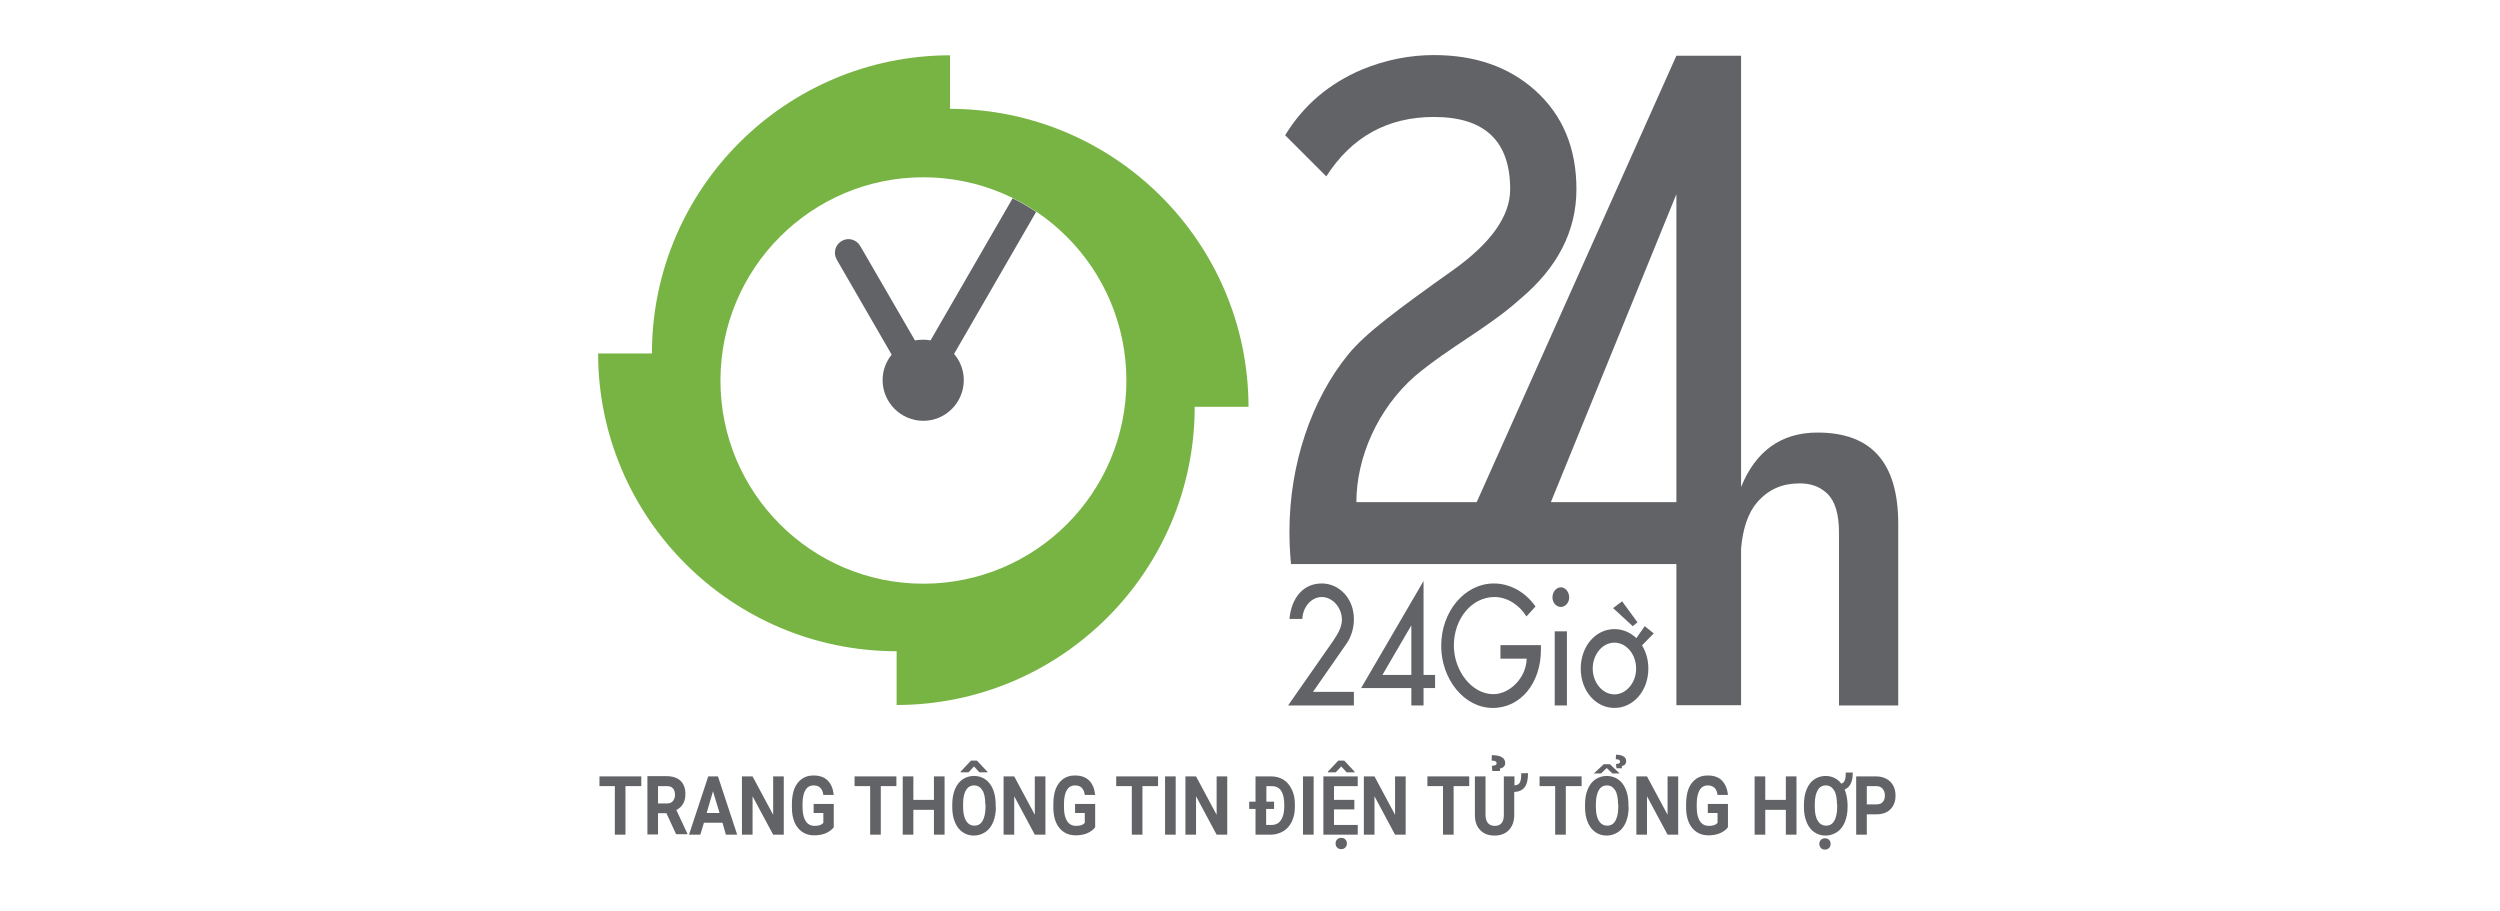
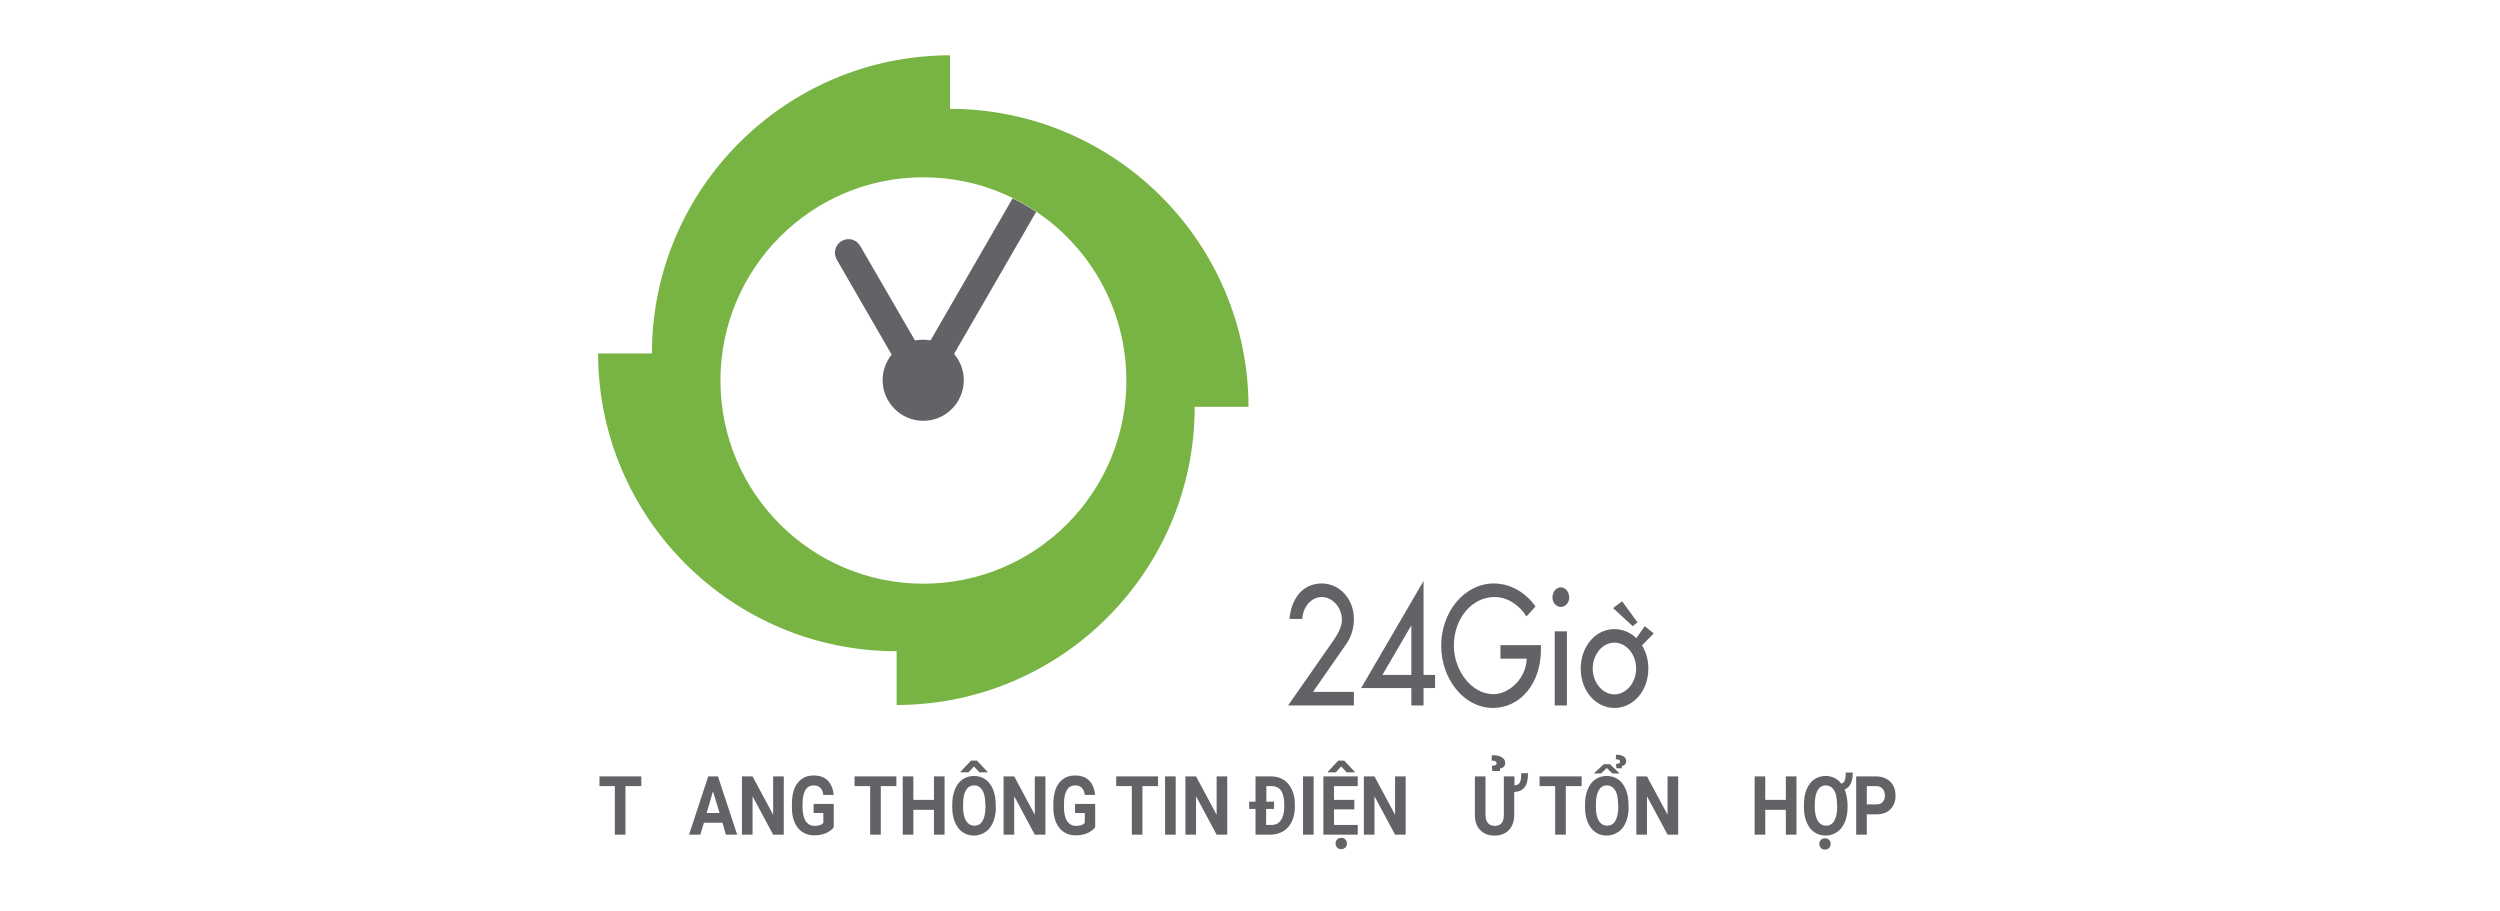
<svg xmlns="http://www.w3.org/2000/svg" width="1920" zoomAndPan="magnify" viewBox="0 0 1440 533.04" height="700" preserveAspectRatio="xMidYMid meet" version="1.0">
-   <path fill="#626366" d="M 1099.105 306.477 L 1099.105 412.566 L 1064.453 412.566 L 1064.453 311.496 C 1064.453 300.664 1062.207 293.133 1057.574 288.641 C 1052.945 284.281 1047.523 282.695 1041.441 282.695 C 1031.52 282.695 1023.32 286 1016.578 293.793 C 1011.418 299.738 1008.242 308.855 1007.188 320.746 L 1007.188 412.434 L 969.359 412.434 L 969.359 329.859 L 743.992 329.859 C 743.332 323.254 743.066 317.047 743.066 310.836 C 743.066 271.203 756.16 233.285 777.586 207.125 C 787.508 194.973 806.156 181.098 839.086 157.715 C 861.043 141.992 872.152 126.27 872.152 110.684 C 872.152 82.543 857.34 68.406 827.582 68.406 C 800.469 68.406 779.438 80.031 764.625 103.152 L 740.555 79.105 C 751.137 61.668 766.211 48.852 785.523 40.66 C 799.41 34.98 813.43 32.207 827.582 32.207 C 851.387 32.207 871.094 38.941 886.566 52.684 C 902.836 67.215 910.902 86.504 910.902 110.684 C 910.902 134.992 899.926 156.527 877.969 174.891 C 859.719 191.402 836.969 202.766 816.469 219.941 C 794.516 239.23 782.215 267.766 782.215 293.66 L 852.578 293.66 L 969.359 32.602 L 1007.188 32.602 L 1007.188 284.809 C 1015.781 263.672 1030.727 252.969 1051.891 252.969 C 1083.367 252.969 1099.105 270.41 1099.105 306.477 Z M 969.359 113.59 L 895.957 293.66 L 969.359 293.66 Z M 969.359 113.59 " fill-opacity="1" fill-rule="nonzero" />
  <path fill="#626366" d="M 937.617 351.66 L 946.613 363.945 L 943.836 366.191 L 932.328 355.625 Z M 937.617 351.66 " fill-opacity="1" fill-rule="nonzero" />
  <path fill="#626366" d="M 821.496 394.73 L 828.242 394.73 L 828.242 402.391 L 821.496 402.391 L 821.496 412.566 L 814.355 412.566 L 814.355 402.391 L 784.992 402.391 L 821.496 339.77 Z M 814.355 365.93 L 814.223 365.93 L 797.426 394.73 L 814.355 394.73 Z M 866.465 377.289 L 890.137 377.289 L 890.137 380.066 C 890.137 399.223 878.5 414.02 861.969 414.02 C 845.172 414.02 831.812 397.105 831.812 377.688 C 831.812 357.605 845.566 341.223 862.629 341.223 C 871.887 341.223 881.012 346.109 886.965 354.699 L 881.672 360.512 C 877.441 353.641 870.301 349.148 863.023 349.148 C 849.668 349.148 839.219 361.832 839.219 377.555 C 839.219 392.086 849.535 405.961 862.363 405.961 C 871.621 405.961 881.543 396.711 881.805 385.219 L 866.465 385.219 Z M 776.398 376.496 L 756.824 404.637 L 780.762 404.637 L 780.762 412.566 L 742.273 412.566 L 768.461 375.043 C 770.84 371.477 773.75 367.117 773.75 362.492 C 773.75 355.227 768.195 349.148 761.98 349.148 C 755.898 349.148 750.871 354.961 750.605 361.965 L 743.066 361.965 C 744.258 349.547 751.137 341.223 761.98 341.223 C 772.164 341.223 780.762 349.941 780.762 362.098 C 780.762 367.383 779.176 372.535 776.398 376.496 Z M 898.207 369.23 L 905.348 369.23 L 905.348 412.566 L 898.207 412.566 Z M 906.672 349.414 C 906.672 352.453 904.422 354.961 901.777 354.961 C 899.133 354.961 896.883 352.453 896.883 349.414 C 896.883 346.109 899.133 343.469 901.777 343.469 C 904.422 343.469 906.672 346.109 906.672 349.414 Z M 949.258 377.422 C 951.637 381.254 952.961 385.879 952.961 391.031 C 952.961 403.977 944.23 414.02 933.121 414.02 C 922.145 414.02 913.414 403.977 913.414 391.031 C 913.414 377.949 922.145 367.91 933.121 367.91 C 938.016 367.91 942.512 369.891 945.949 373.195 L 950.844 366.191 L 956.133 370.422 Z M 945.82 391.031 C 945.82 382.707 940.133 375.836 933.121 375.836 C 926.113 375.836 920.426 382.707 920.426 391.031 C 920.426 399.09 926.113 406.09 933.121 406.09 C 940.133 406.09 945.82 399.09 945.82 391.031 Z M 945.82 391.031 " fill-opacity="1" fill-rule="nonzero" />
  <path fill="#626366" d="M 581.184 115.965 L 533.176 199.066 C 531.852 198.801 530.398 198.672 528.941 198.672 C 527.223 198.672 525.637 198.801 524.051 199.066 L 492.043 143.844 C 489.793 140.012 485.035 138.691 481.199 140.938 C 477.363 143.184 476.172 147.938 478.289 151.77 L 510.426 207.391 C 507.121 211.484 505.137 216.637 505.137 222.32 C 505.137 235.398 515.848 246.102 528.941 246.102 C 542.035 246.102 552.617 235.398 552.617 222.32 C 552.617 216.508 550.5 211.09 546.93 206.992 L 594.938 123.895 C 590.574 120.988 586.078 118.344 581.184 115.965 Z M 581.184 115.965 " fill-opacity="1" fill-rule="nonzero" />
  <path fill="#77b443" d="M 513.336 412.301 L 513.336 380.855 C 417.055 380.855 338.887 302.91 338.758 206.73 L 370.234 206.73 C 370.234 110.551 448.266 32.469 544.551 32.336 L 544.551 63.648 C 640.832 63.781 718.996 141.73 719.129 237.91 L 687.652 237.91 C 687.652 334.09 609.621 412.168 513.336 412.301 Z M 528.941 341.355 C 594.543 341.355 647.711 288.246 647.711 222.582 C 647.711 156.922 594.543 103.68 528.941 103.68 C 463.477 103.68 410.309 156.922 410.309 222.582 C 410.309 288.246 463.477 341.355 528.941 341.355 Z M 528.941 341.355 " fill-opacity="1" fill-rule="nonzero" />
  <path fill="#626366" d="M 364.016 459.73 L 354.758 459.73 L 354.758 488.133 L 348.543 488.133 L 348.543 459.73 L 339.551 459.73 L 339.551 454.051 L 364.016 454.051 Z M 364.016 459.73 " fill-opacity="1" fill-rule="nonzero" />
-   <path fill="#626366" d="M 378.699 475.582 L 373.805 475.582 L 373.805 488.004 L 367.59 488.004 L 367.59 453.918 L 378.699 453.918 C 382.27 453.918 385.047 454.84 386.898 456.559 C 388.75 458.277 389.809 460.918 389.809 464.223 C 389.809 466.602 389.41 468.449 388.484 470.035 C 387.559 471.621 386.238 472.809 384.516 473.734 L 391 487.605 L 391 487.871 L 384.387 487.871 Z M 373.805 469.902 L 378.832 469.902 C 380.418 469.902 381.609 469.508 382.402 468.582 C 383.195 467.656 383.723 466.469 383.723 464.883 C 383.723 463.297 383.328 461.977 382.535 461.051 C 381.738 460.125 380.551 459.73 378.832 459.73 L 373.805 459.73 Z M 373.805 469.902 " fill-opacity="1" fill-rule="nonzero" />
  <path fill="#626366" d="M 411.496 481.133 L 400.652 481.133 L 398.535 488.133 L 391.926 488.133 L 403.164 454.051 L 408.852 454.051 L 420.094 488.133 L 413.48 488.133 Z M 402.238 475.453 L 409.777 475.453 L 405.941 462.77 Z M 402.238 475.453 " fill-opacity="1" fill-rule="nonzero" />
  <path fill="#626366" d="M 447.34 488.133 L 441.125 488.133 L 429.09 465.676 L 429.09 488.133 L 422.871 488.133 L 422.871 454.051 L 429.09 454.051 L 441.125 476.508 L 441.125 454.051 L 447.34 454.051 Z M 447.34 488.133 " fill-opacity="1" fill-rule="nonzero" />
  <path fill="#626366" d="M 476.57 483.773 C 475.512 485.227 473.922 486.418 471.809 487.344 C 469.824 488.133 467.574 488.531 465.062 488.531 C 462.418 488.531 460.168 487.871 458.184 486.551 C 456.199 485.227 454.746 483.379 453.688 481 C 452.629 478.488 452.102 475.715 452.102 472.414 L 452.102 470.035 C 452.102 466.602 452.629 463.691 453.555 461.184 C 454.613 458.672 456.07 456.824 457.922 455.504 C 459.773 454.18 462.02 453.52 464.664 453.52 C 468.238 453.52 471.016 454.445 472.996 456.426 C 474.98 458.41 476.172 461.184 476.57 464.883 L 470.484 464.883 C 470.219 462.902 469.559 461.449 468.633 460.656 C 467.707 459.73 466.387 459.332 464.797 459.332 C 462.684 459.332 461.094 460.258 460.035 461.977 C 458.977 463.691 458.316 466.469 458.316 470.035 L 458.316 472.148 C 458.316 475.715 458.977 478.359 460.168 480.207 C 461.359 482.059 463.078 482.98 465.461 482.98 C 467.84 482.98 469.426 482.453 470.484 481.266 L 470.484 475.453 L 464.797 475.453 L 464.797 470.168 L 476.57 470.168 Z M 476.57 483.773 " fill-opacity="1" fill-rule="nonzero" />
  <path fill="#626366" d="M 513.336 459.73 L 504.078 459.73 L 504.078 488.133 L 497.863 488.133 L 497.863 459.73 L 488.738 459.73 L 488.738 454.051 L 513.203 454.051 L 513.203 459.73 Z M 513.336 459.73 " fill-opacity="1" fill-rule="nonzero" />
  <path fill="#626366" d="M 541.375 488.133 L 535.16 488.133 L 535.16 473.602 L 523.125 473.602 L 523.125 488.133 L 516.906 488.133 L 516.906 454.051 L 523.125 454.051 L 523.125 467.789 L 535.16 467.789 L 535.16 454.051 L 541.375 454.051 Z M 541.375 488.133 " fill-opacity="1" fill-rule="nonzero" />
  <path fill="#626366" d="M 571.398 471.883 C 571.398 475.188 570.867 478.227 569.809 480.734 C 568.754 483.246 567.297 485.227 565.312 486.551 C 563.328 487.871 561.082 488.664 558.57 488.664 C 556.055 488.664 553.809 488.004 551.957 486.68 C 549.973 485.359 548.516 483.379 547.457 480.867 C 546.402 478.359 545.871 475.453 545.871 472.148 L 545.871 470.43 C 545.871 467.129 546.402 464.09 547.457 461.578 C 548.516 459.07 549.973 457.086 551.957 455.766 C 553.938 454.445 556.188 453.785 558.57 453.785 C 561.082 453.785 563.328 454.445 565.18 455.766 C 567.164 457.086 568.621 459.07 569.68 461.578 C 570.734 464.09 571.266 467.129 571.266 470.43 L 571.266 471.883 Z M 566.504 451.406 L 566.504 451.672 L 561.742 451.672 L 558.57 448.234 L 555.395 451.672 L 550.766 451.672 L 550.766 451.273 L 556.848 444.801 L 560.289 444.801 Z M 565.18 470.301 C 565.18 466.73 564.652 463.957 563.461 462.109 C 562.273 460.258 560.684 459.332 558.699 459.332 C 556.586 459.332 554.996 460.258 553.938 462.109 C 552.75 463.957 552.219 466.602 552.219 470.168 L 552.219 471.883 C 552.219 475.32 552.75 478.094 553.938 479.945 C 555.129 481.926 556.719 482.852 558.832 482.852 C 560.949 482.852 562.535 481.926 563.594 480.074 C 564.652 478.227 565.312 475.582 565.312 472.016 L 565.312 470.301 Z M 565.18 470.301 " fill-opacity="1" fill-rule="nonzero" />
  <path fill="#626366" d="M 600.363 488.133 L 594.145 488.133 L 582.109 465.676 L 582.109 488.133 L 575.895 488.133 L 575.895 454.051 L 582.109 454.051 L 594.145 476.508 L 594.145 454.051 L 600.363 454.051 Z M 600.363 488.133 " fill-opacity="1" fill-rule="nonzero" />
  <path fill="#626366" d="M 629.457 483.773 C 628.402 485.227 626.812 486.418 624.695 487.344 C 622.715 488.133 620.465 488.531 617.953 488.531 C 615.309 488.531 613.059 487.871 611.074 486.551 C 609.09 485.227 607.637 483.379 606.578 481 C 605.52 478.488 604.992 475.715 604.992 472.414 L 604.992 470.035 C 604.992 466.602 605.52 463.691 606.445 461.184 C 607.504 458.672 608.957 456.824 610.809 455.504 C 612.66 454.18 614.91 453.52 617.555 453.52 C 621.125 453.52 623.902 454.445 625.887 456.426 C 627.871 458.41 629.062 461.184 629.457 464.883 L 623.375 464.883 C 623.109 462.902 622.449 461.449 621.523 460.656 C 620.598 459.73 619.273 459.332 617.688 459.332 C 615.57 459.332 613.984 460.258 612.926 461.977 C 611.867 463.691 611.207 466.469 611.207 470.035 L 611.207 472.148 C 611.207 475.715 611.867 478.359 613.059 480.207 C 614.25 482.059 615.969 482.98 618.348 482.98 C 620.73 482.98 622.316 482.453 623.375 481.266 L 623.375 475.453 L 617.688 475.453 L 617.688 470.168 L 629.457 470.168 Z M 629.457 483.773 " fill-opacity="1" fill-rule="nonzero" />
  <path fill="#626366" d="M 666.359 459.73 L 657.102 459.73 L 657.102 488.133 L 650.883 488.133 L 650.883 459.73 L 641.758 459.73 L 641.758 454.051 L 666.227 454.051 L 666.227 459.73 Z M 666.359 459.73 " fill-opacity="1" fill-rule="nonzero" />
  <path fill="#626366" d="M 670.324 454.051 L 676.543 454.051 L 676.543 488.133 L 670.324 488.133 Z M 670.324 454.051 " fill-opacity="1" fill-rule="nonzero" />
  <path fill="#626366" d="M 706.695 488.133 L 700.48 488.133 L 688.445 465.676 L 688.445 488.133 L 682.23 488.133 L 682.23 454.051 L 688.445 454.051 L 700.48 476.508 L 700.48 454.051 L 706.695 454.051 Z M 706.695 488.133 " fill-opacity="1" fill-rule="nonzero" />
  <path fill="#626366" d="M 723.23 488.133 L 723.23 473.074 L 719.527 473.074 L 719.527 468.848 L 723.23 468.848 L 723.23 454.051 L 732.488 454.051 C 735.133 454.051 737.512 454.711 739.629 456.031 C 741.746 457.352 743.332 459.332 744.523 461.844 C 745.711 464.355 746.242 467.129 746.242 470.301 L 746.242 471.883 C 746.242 475.055 745.711 477.828 744.523 480.34 C 743.332 482.852 741.746 484.699 739.629 486.02 C 737.512 487.344 735.133 488.004 732.621 488.133 Z M 733.941 473.074 L 729.445 473.074 L 729.445 482.453 L 732.488 482.453 C 735 482.453 736.852 481.527 738.043 479.68 C 739.363 477.828 740.027 475.188 740.027 471.883 L 740.027 470.301 C 740.027 466.863 739.363 464.223 738.176 462.371 C 736.852 460.523 735 459.73 732.621 459.73 L 729.578 459.73 L 729.578 468.848 L 734.074 468.848 L 734.074 473.074 Z M 733.941 473.074 " fill-opacity="1" fill-rule="nonzero" />
  <path fill="#626366" d="M 751.004 454.051 L 757.219 454.051 L 757.219 488.133 L 751.004 488.133 Z M 751.004 454.051 " fill-opacity="1" fill-rule="nonzero" />
  <path fill="#626366" d="M 781.027 473.336 L 769.121 473.336 L 769.121 482.453 L 783.008 482.453 L 783.008 488.133 L 762.906 488.133 L 762.906 454.051 L 783.008 454.051 L 783.008 459.73 L 769.121 459.73 L 769.121 467.789 L 781.027 467.789 Z M 781.289 451.406 L 781.289 451.672 L 776.527 451.672 L 773.355 448.234 L 770.18 451.672 L 765.551 451.672 L 765.551 451.273 L 771.637 444.801 L 775.074 444.801 Z M 770.047 493.289 C 770.047 492.363 770.312 491.57 770.973 490.91 C 771.637 490.25 772.43 489.984 773.355 489.984 C 774.281 489.984 775.207 490.25 775.734 490.91 C 776.398 491.57 776.66 492.23 776.66 493.289 C 776.66 494.211 776.398 495.004 775.734 495.664 C 775.074 496.324 774.281 496.59 773.355 496.59 C 772.43 496.59 771.504 496.324 770.973 495.664 C 770.312 495.004 770.047 494.211 770.047 493.289 Z M 770.047 493.289 " fill-opacity="1" fill-rule="nonzero" />
  <path fill="#626366" d="M 811.047 488.133 L 804.832 488.133 L 792.797 465.676 L 792.797 488.133 L 786.582 488.133 L 786.582 454.051 L 792.797 454.051 L 804.832 476.508 L 804.832 454.051 L 811.047 454.051 Z M 811.047 488.133 " fill-opacity="1" fill-rule="nonzero" />
-   <path fill="#626366" d="M 848.344 459.73 L 839.086 459.73 L 839.086 488.133 L 832.871 488.133 L 832.871 459.73 L 823.746 459.73 L 823.746 454.051 L 848.211 454.051 L 848.211 459.73 Z M 848.344 459.73 " fill-opacity="1" fill-rule="nonzero" />
  <path fill="#626366" d="M 874.664 454.051 L 874.664 459.332 C 875.723 459.203 876.516 458.938 877.043 458.539 C 877.574 458.145 877.969 457.352 878.234 456.559 C 878.5 455.633 878.633 454.18 878.633 452.199 L 882.598 452.199 C 882.598 455.898 881.938 458.672 880.617 460.391 C 879.293 462.109 877.309 463.031 874.531 463.164 L 874.531 476.508 C 874.531 480.207 873.473 483.246 871.488 485.359 C 869.508 487.473 866.598 488.664 863.023 488.664 C 859.453 488.664 856.676 487.605 854.691 485.492 C 852.578 483.379 851.52 480.473 851.52 476.773 L 851.52 454.051 L 857.734 454.051 L 857.734 476.508 C 857.734 478.754 858.266 480.34 859.191 481.398 C 860.117 482.453 861.438 482.98 863.156 482.98 C 866.598 482.98 868.449 480.867 868.449 476.773 L 868.449 454.051 Z M 861.703 451.012 L 861.438 447.84 C 862.496 447.84 863.156 447.574 863.555 447.441 C 863.949 447.312 864.215 446.914 864.215 446.387 C 864.215 445.328 863.289 444.801 861.305 444.801 L 861.438 441.629 C 864.082 441.629 865.934 442.027 867.258 442.82 C 868.582 443.613 869.242 444.801 869.242 446.121 C 869.242 447.047 868.977 447.84 868.449 448.367 C 867.918 448.895 867.125 449.293 866.199 449.426 L 866.199 450.879 L 861.703 450.879 Z M 861.703 451.012 " fill-opacity="1" fill-rule="nonzero" />
  <path fill="#626366" d="M 913.945 459.73 L 904.688 459.73 L 904.688 488.133 L 898.469 488.133 L 898.469 459.73 L 889.344 459.73 L 889.344 454.051 L 913.945 454.051 Z M 913.945 459.73 " fill-opacity="1" fill-rule="nonzero" />
  <path fill="#626366" d="M 941.453 471.883 C 941.453 475.188 940.926 478.227 939.867 480.734 C 938.809 483.246 937.355 485.227 935.371 486.551 C 933.387 487.871 931.137 488.664 928.625 488.664 C 926.113 488.664 923.863 488.004 922.012 486.68 C 920.027 485.359 918.574 483.379 917.516 480.867 C 916.457 478.359 915.93 475.453 915.93 472.148 L 915.93 470.43 C 915.93 467.129 916.457 464.09 917.516 461.578 C 918.574 459.07 920.027 457.086 922.012 455.766 C 923.996 454.445 926.246 453.785 928.625 453.785 C 931.004 453.785 933.387 454.445 935.238 455.766 C 937.223 457.086 938.676 459.07 939.734 461.578 C 940.793 464.09 941.32 467.129 941.32 470.43 L 941.32 471.883 Z M 936.164 452.332 L 931.93 452.332 L 928.625 449.16 L 925.32 452.332 L 921.086 452.332 L 926.906 446.914 L 930.477 446.914 Z M 935.238 470.301 C 935.238 466.73 934.707 463.957 933.52 462.109 C 932.328 460.258 930.742 459.332 928.758 459.332 C 926.641 459.332 925.055 460.258 923.996 462.109 C 922.938 463.957 922.277 466.602 922.277 470.168 L 922.277 471.883 C 922.277 475.32 922.805 478.094 923.996 479.945 C 925.188 481.926 926.773 482.852 928.891 482.852 C 931.004 482.852 932.594 481.926 933.652 480.074 C 934.707 478.227 935.371 475.582 935.371 472.016 L 935.371 470.301 Z M 934.312 449.426 L 934.047 446.781 C 934.84 446.781 935.504 446.652 935.898 446.387 C 936.297 446.121 936.43 445.859 936.43 445.461 C 936.43 444.535 935.633 444.008 933.914 444.008 L 934.047 441.367 C 936.031 441.367 937.484 441.762 938.543 442.422 C 939.602 443.082 940 444.008 940 445.195 C 940 445.988 939.734 446.52 939.336 447.047 C 938.941 447.574 938.281 447.84 937.484 447.973 L 937.484 449.293 L 934.312 449.293 Z M 934.312 449.426 " fill-opacity="1" fill-rule="nonzero" />
  <path fill="#626366" d="M 970.418 488.133 L 964.203 488.133 L 952.168 465.676 L 952.168 488.133 L 945.949 488.133 L 945.949 454.051 L 952.168 454.051 L 964.203 476.508 L 964.203 454.051 L 970.418 454.051 Z M 970.418 488.133 " fill-opacity="1" fill-rule="nonzero" />
-   <path fill="#626366" d="M 999.516 483.773 C 998.457 485.227 996.871 486.418 994.754 487.344 C 992.77 488.133 990.523 488.531 988.008 488.531 C 985.363 488.531 983.113 487.871 981.133 486.551 C 979.148 485.227 977.691 483.379 976.633 481 C 975.578 478.488 975.047 475.715 975.047 472.414 L 975.047 470.035 C 975.047 466.602 975.578 463.691 976.504 461.184 C 977.559 458.672 979.016 456.824 980.867 455.504 C 982.719 454.18 984.965 453.52 987.613 453.52 C 991.184 453.52 993.961 454.445 995.945 456.426 C 997.93 458.41 999.117 461.184 999.516 464.883 L 993.43 464.883 C 993.168 462.902 992.504 461.449 991.578 460.656 C 990.652 459.863 989.332 459.332 987.746 459.332 C 985.629 459.332 984.039 460.258 982.984 461.977 C 981.926 463.824 981.262 466.469 981.262 470.035 L 981.262 472.148 C 981.262 475.715 981.926 478.359 983.113 480.207 C 984.305 482.059 986.023 482.98 988.406 482.98 C 990.785 482.98 992.375 482.453 993.43 481.266 L 993.43 475.453 L 987.746 475.453 L 987.746 470.168 L 999.516 470.168 Z M 999.516 483.773 " fill-opacity="1" fill-rule="nonzero" />
  <path fill="#626366" d="M 1039.59 488.133 L 1033.371 488.133 L 1033.371 473.602 L 1021.336 473.602 L 1021.336 488.133 L 1015.121 488.133 L 1015.121 454.051 L 1021.336 454.051 L 1021.336 467.789 L 1033.371 467.789 L 1033.371 454.051 L 1039.59 454.051 Z M 1039.59 488.133 " fill-opacity="1" fill-rule="nonzero" />
  <path fill="#626366" d="M 1069.48 471.883 C 1069.48 475.188 1068.949 478.227 1067.891 480.734 C 1066.836 483.246 1065.379 485.227 1063.395 486.551 C 1061.41 487.871 1059.164 488.664 1056.648 488.664 C 1054.137 488.664 1051.891 488.004 1050.039 486.68 C 1048.055 485.359 1046.598 483.379 1045.539 480.867 C 1044.484 478.359 1043.953 475.453 1043.953 472.148 L 1043.953 470.43 C 1043.953 467.129 1044.484 464.09 1045.539 461.578 C 1046.598 459.07 1048.055 457.086 1050.039 455.766 C 1052.02 454.445 1054.27 453.785 1056.648 453.785 C 1058.5 453.785 1060.223 454.18 1061.809 454.973 C 1063.395 455.766 1064.719 456.824 1065.777 458.277 C 1066.836 458.012 1067.496 457.352 1067.891 456.164 C 1068.289 455.105 1068.422 453.52 1068.422 451.805 L 1072.52 451.805 C 1072.52 457.219 1070.934 460.391 1067.762 461.711 C 1068.816 464.223 1069.348 467.262 1069.48 470.562 Z M 1063.262 470.301 C 1063.262 466.73 1062.734 463.957 1061.543 462.109 C 1060.355 460.258 1058.766 459.332 1056.781 459.332 C 1054.668 459.332 1053.078 460.258 1052.02 462.109 C 1050.965 463.957 1050.301 466.602 1050.301 470.168 L 1050.301 471.883 C 1050.301 475.32 1050.832 478.094 1052.02 479.945 C 1053.211 481.926 1054.797 482.852 1056.914 482.852 C 1059.031 482.852 1060.617 481.926 1061.676 480.074 C 1062.734 478.227 1063.395 475.582 1063.395 472.016 L 1063.395 470.301 Z M 1052.945 493.551 C 1052.945 492.625 1053.211 491.832 1053.871 491.172 C 1054.535 490.512 1055.328 490.25 1056.254 490.25 C 1057.18 490.25 1058.105 490.512 1058.633 491.172 C 1059.297 491.832 1059.559 492.496 1059.559 493.551 C 1059.559 494.477 1059.297 495.27 1058.633 495.93 C 1057.973 496.59 1057.18 496.855 1056.254 496.855 C 1055.328 496.855 1054.402 496.59 1053.871 495.93 C 1053.344 495.27 1052.945 494.477 1052.945 493.551 Z M 1052.945 493.551 " fill-opacity="1" fill-rule="nonzero" />
  <path fill="#626366" d="M 1080.723 476.113 L 1080.723 488.133 L 1074.504 488.133 L 1074.504 454.051 L 1086.277 454.051 C 1088.523 454.051 1090.508 454.578 1092.227 455.504 C 1093.945 456.426 1095.27 457.75 1096.195 459.465 C 1097.121 461.184 1097.52 463.164 1097.52 465.41 C 1097.52 468.715 1096.461 471.355 1094.477 473.336 C 1092.492 475.32 1089.715 476.246 1086.145 476.246 L 1080.723 476.246 Z M 1080.723 470.43 L 1086.277 470.43 C 1087.863 470.43 1089.188 470.035 1089.98 469.109 C 1090.773 468.184 1091.301 466.996 1091.301 465.41 C 1091.301 463.695 1090.906 462.371 1089.98 461.316 C 1089.055 460.258 1087.863 459.73 1086.41 459.73 L 1080.723 459.73 Z M 1080.723 470.43 " fill-opacity="1" fill-rule="nonzero" />
</svg>